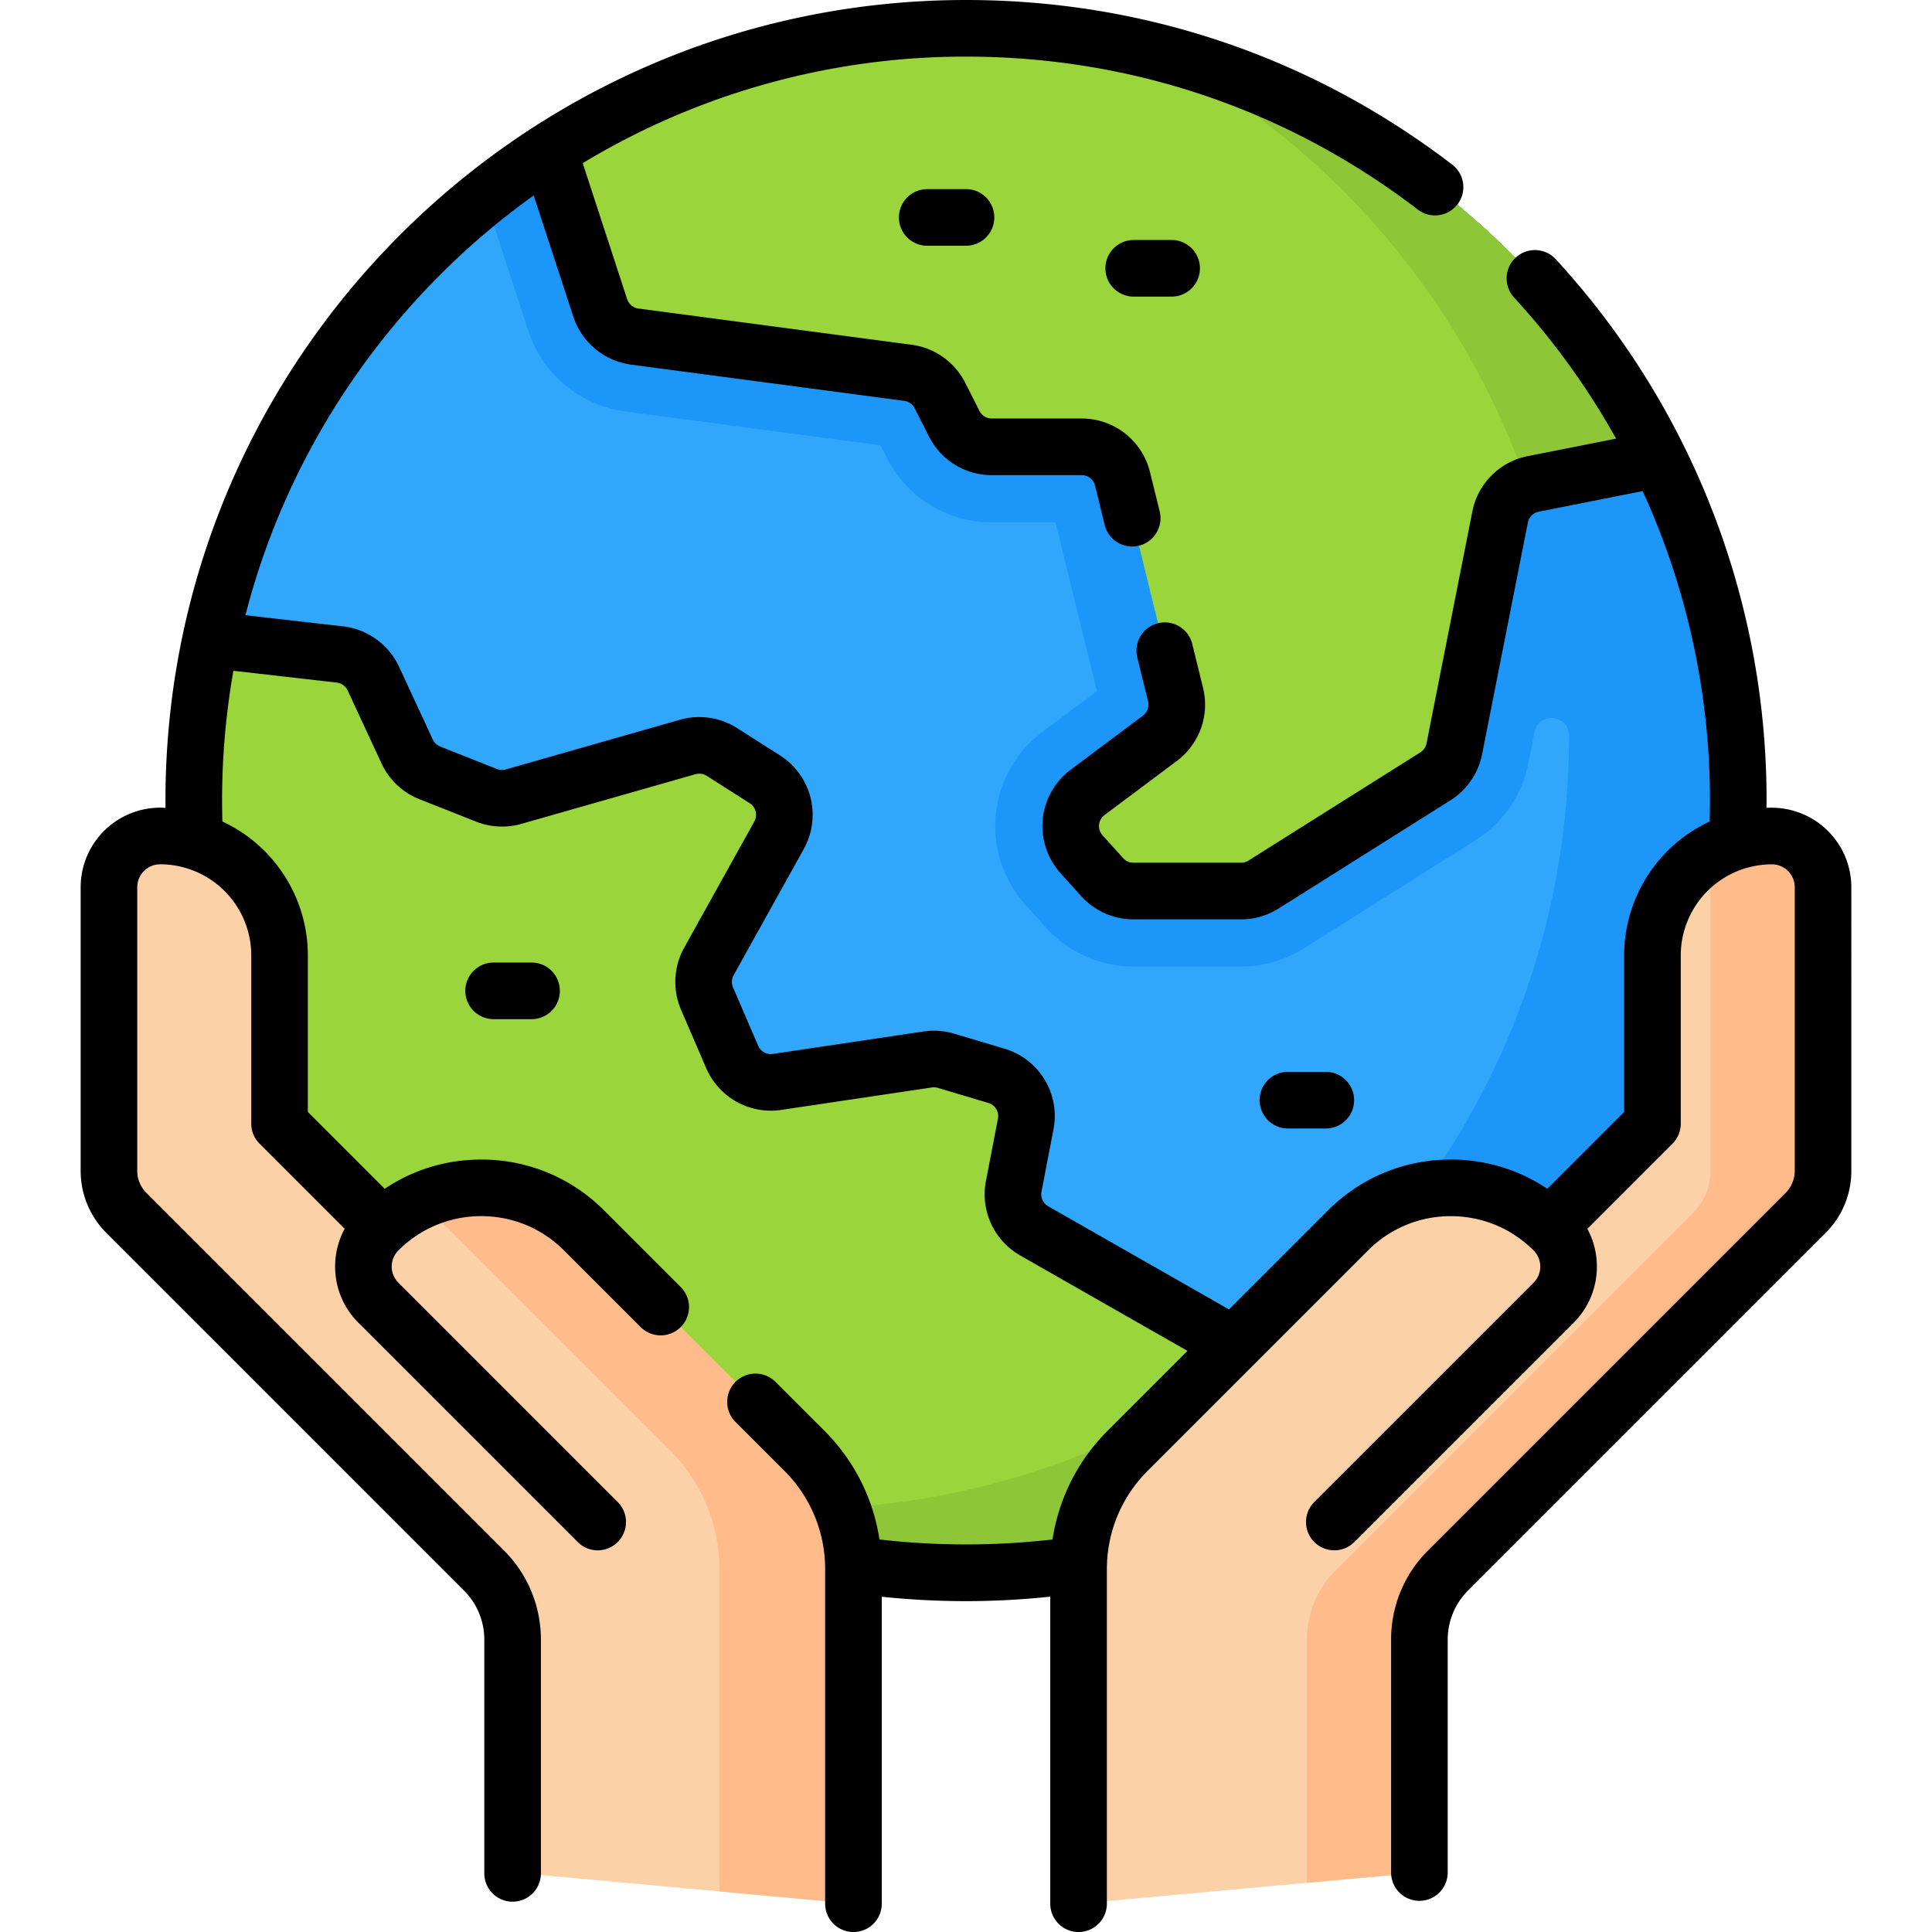
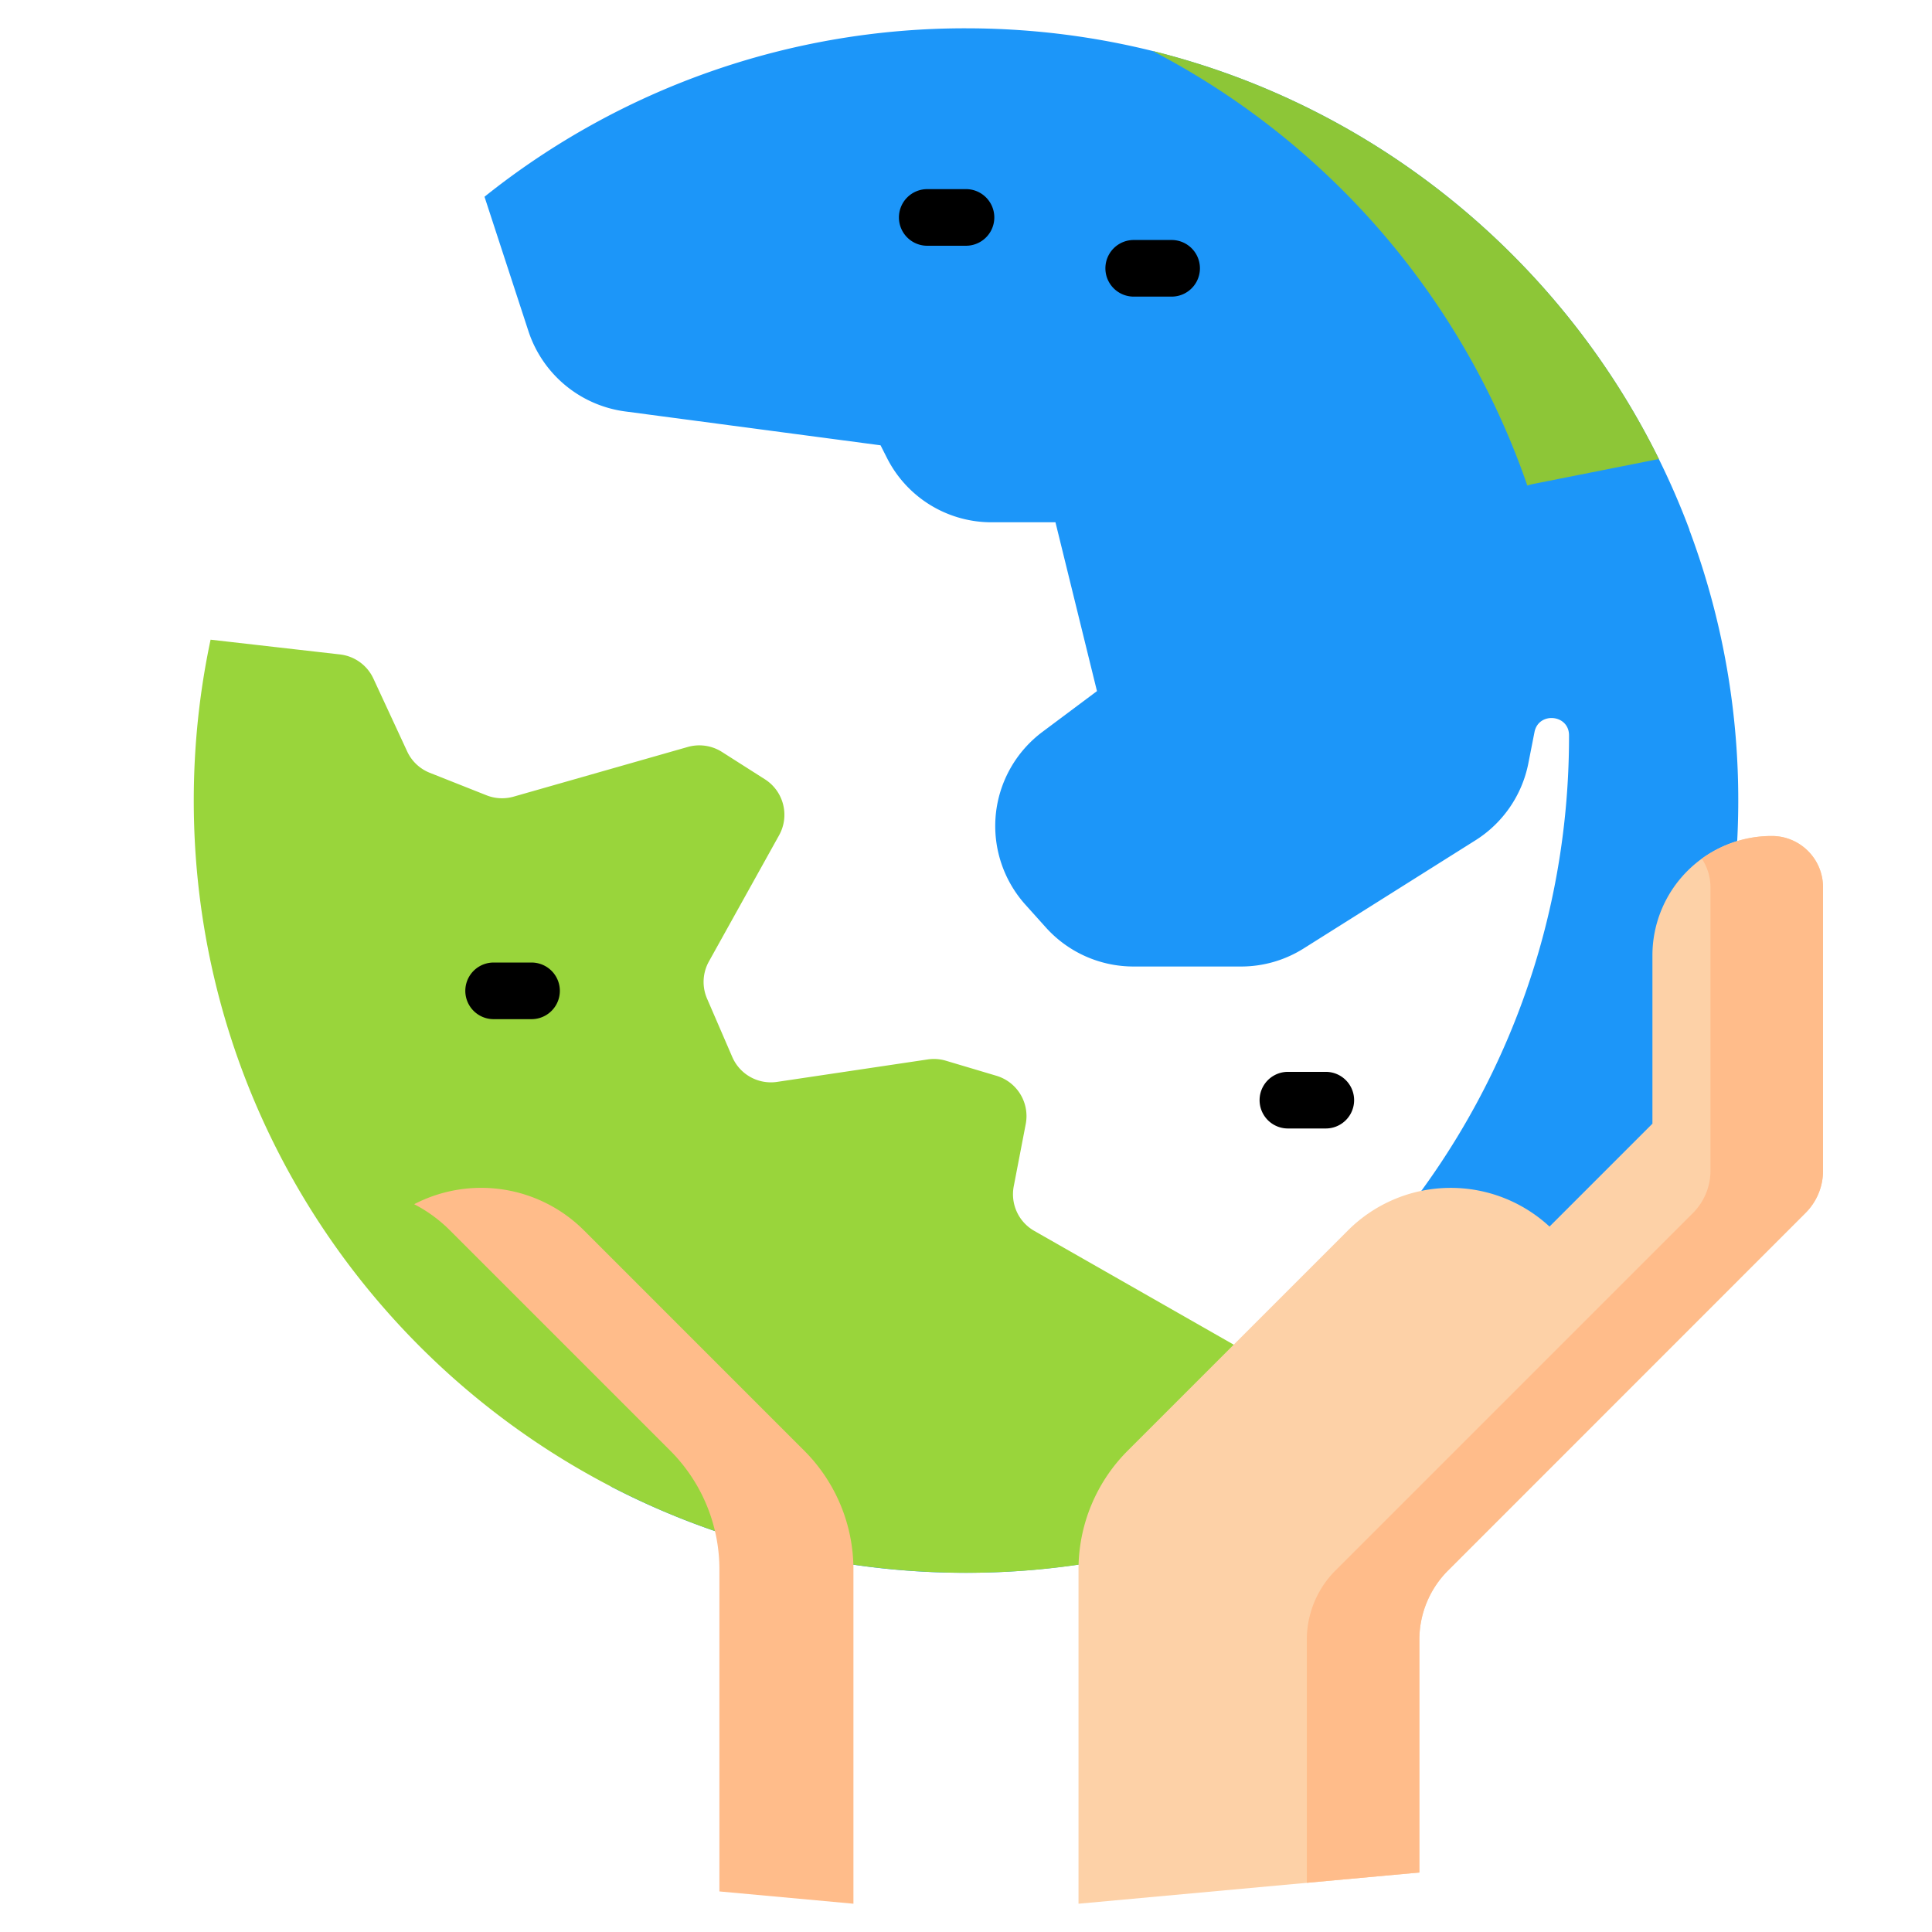
<svg xmlns="http://www.w3.org/2000/svg" width="72" height="72" fill="none">
  <g clip-path="url(#clip0)">
-     <path d="M36 58.614c15.895 0 28.78-12.885 28.78-28.78 0-15.894-12.885-28.78-28.78-28.78-15.894 0-28.78 12.886-28.78 28.78 0 15.895 12.886 28.78 28.78 28.78z" fill="#31A7FB" />
    <path d="M62.957 19.748l.006-.001C58.876 8.828 48.346 1.055 36 1.055a28.656 28.656 0 00-17.944 6.277l1.64 5.018a4.405 4.405 0 003.587 2.981l9.533 1.264.24.474a4.362 4.362 0 003.905 2.395h2.373l1.547 6.292-2.035 1.521a4.389 4.389 0 00-1.736 3.08 4.391 4.391 0 001.104 3.358l.767.854a4.39 4.39 0 003.257 1.45h4.013a4.37 4.37 0 002.334-.674l6.407-4.033a4.396 4.396 0 001.964-2.86l.23-1.17c.152-.766 1.286-.662 1.287.12v.048c0 15.895-12.884 28.78-28.778 28.78a28.81 28.81 0 01-6.956-.846 28.652 28.652 0 0012.905 3.228c15.82.191 28.921-12.566 29.133-28.385a28.698 28.698 0 00-1.82-10.48z" fill="#1C96F9" />
-     <path d="M61.821 17.106l-4.682.93c-.623.123-1.11.61-1.233 1.233l-1.707 8.64a1.568 1.568 0 01-.703 1.022l-6.407 4.034c-.25.157-.54.241-.836.241H42.24c-.444 0-.868-.189-1.165-.52l-.768-.852a1.568 1.568 0 01.227-2.305l2.693-2.014a1.568 1.568 0 00.584-1.63l-1.976-8.04a1.568 1.568 0 00-1.523-1.194h-3.348c-.59 0-1.13-.331-1.398-.857l-.537-1.057a1.568 1.568 0 00-1.192-.844l-10.182-1.35a1.568 1.568 0 01-1.284-1.067L20.453 5.61a28.655 28.655 0 0115.548-4.556c11.326 0 21.123 6.541 25.82 16.051z" fill="#99D53B" />
    <path d="M61.821 17.106l-4.682.93a1.998 1.998 0 00-.22.06A28.85 28.85 0 0042.958 1.902l.002-.002c8.29 2.058 15.16 7.71 18.862 15.205z" fill="#8DC637" />
    <path d="M52.17 53.645a28.642 28.642 0 01-16.169 4.968c-15.895 0-28.78-12.884-28.78-28.778 0-2.056.216-4.063.627-5.996l4.822.55a1.568 1.568 0 011.245.899l1.259 2.715c.169.365.471.65.845.798l2.114.838c.32.127.675.144 1.007.05l6.492-1.852c.431-.122.894-.055 1.272.185l1.602 1.02c.7.445.932 1.36.529 2.085l-2.616 4.704a1.568 1.568 0 00-.07 1.383l.94 2.175a1.568 1.568 0 001.67.93l5.615-.837c.227-.034.46-.017.68.049l1.88.56a1.568 1.568 0 011.092 1.8l-.447 2.32c-.126.66.18 1.326.763 1.659l13.628 7.775z" fill="#99D53B" />
-     <path d="M46.812 50.587l5.358 3.058a28.643 28.643 0 01-16.169 4.969 28.66 28.66 0 01-13.259-3.23c2.228.553 4.555.846 6.954.846a28.637 28.637 0 0017.116-5.643z" fill="#8DC637" />
    <path d="M66.03 31.155a4.45 4.45 0 00-4.449 4.45v6.271l-3.835 3.835a5.418 5.418 0 00-7.512.144l-8.208 8.208a6.256 6.256 0 00-1.833 4.423v12.46l12.703-1.163V61.11c0-.97.385-1.9 1.071-2.586l13.32-13.32c.418-.418.652-.983.652-1.573V33.064a1.909 1.909 0 00-1.909-1.909z" fill="#FDD1A7" />
    <path d="M67.939 33.065v10.567c0 .59-.234 1.154-.653 1.57L53.968 58.525a3.649 3.649 0 00-1.073 2.586v8.672l-4.194.384V61.11c0-.97.386-1.902 1.071-2.586l13.322-13.321c.415-.417.65-.982.65-1.571V33.065c0-.393-.119-.76-.322-1.063a4.416 4.416 0 012.609-.847c1.053 0 1.908.855 1.908 1.91z" fill="#FFBC8A" />
-     <path d="M5.969 31.155a4.45 4.45 0 014.45 4.45v6.271l3.834 3.835a5.418 5.418 0 017.513.144l8.208 8.208a6.256 6.256 0 011.832 4.423v12.46l-12.703-1.163V61.11c0-.97-.385-1.9-1.071-2.586l-13.32-13.32a2.224 2.224 0 01-.651-1.573V33.064c0-1.054.854-1.909 1.908-1.909z" fill="#FDD1A7" />
    <path d="M31.805 58.486v12.46l-4.995-.458V58.486c0-1.659-.659-3.25-1.831-4.423l-8.208-8.208a5.372 5.372 0 00-1.336-.978 5.42 5.42 0 016.33.978l8.207 8.208a6.257 6.257 0 011.833 4.423z" fill="#FFBC8A" />
-     <path d="M66.031 30.1c-.067 0-.134.003-.2.006 0-.09.004-.182.004-.272A29.752 29.752 0 0058 9.684a1.055 1.055 0 10-1.555 1.425 27.77 27.77 0 013.782 5.238L56.932 17a2.615 2.615 0 00-2.062 2.064l-1.707 8.639a.517.517 0 01-.23.335l-6.407 4.034a.514.514 0 01-.274.079h-4.014a.514.514 0 01-.381-.17l-.768-.853a.51.51 0 01-.13-.394.509.509 0 01.204-.36l2.694-2.015a2.618 2.618 0 00.976-2.726l-.41-1.668a1.055 1.055 0 00-2.048.503l.41 1.668c.049.201-.026.41-.192.534L39.9 28.685a2.629 2.629 0 00-1.04 1.844 2.63 2.63 0 00.661 2.011l.768.853a2.626 2.626 0 001.95.868h4.013c.495 0 .979-.14 1.398-.403l6.407-4.034a2.635 2.635 0 001.175-1.71l1.707-8.64a.512.512 0 01.404-.404l3.873-.768a27.68 27.68 0 012.497 12.313 5.51 5.51 0 00-3.186 4.99v5.834l-2.863 2.863a6.429 6.429 0 00-3.598-1.09c-1.729 0-3.355.674-4.577 1.897L45.8 48.797l-6.737-3.843a.513.513 0 01-.25-.543l.447-2.321a2.615 2.615 0 00-1.826-3.009l-1.88-.561a2.641 2.641 0 00-1.137-.08l-5.615.836a.513.513 0 01-.547-.304l-.938-2.176a.516.516 0 01.023-.453l2.615-4.704a2.625 2.625 0 00-.885-3.487l-1.602-1.02a2.626 2.626 0 00-2.127-.309l-6.492 1.852a.514.514 0 01-.33-.017l-2.113-.837a.51.51 0 01-.277-.261l-1.259-2.716a2.639 2.639 0 00-2.082-1.502l-3.642-.416c1.646-6.393 5.52-11.9 10.743-15.642l1.477 4.52a2.637 2.637 0 002.148 1.784l10.182 1.35a.513.513 0 01.39.277l.537 1.057a2.61 2.61 0 002.338 1.434h3.349c.237 0 .442.16.498.39l.36 1.467a1.055 1.055 0 102.05-.503l-.361-1.467a2.617 2.617 0 00-2.547-1.996h-3.349a.511.511 0 01-.457-.281l-.537-1.057a2.621 2.621 0 00-1.994-1.411l-10.181-1.35a.516.516 0 01-.421-.35L21.716 6.08A27.556 27.556 0 0136 2.11c6.152 0 11.98 1.975 16.851 5.71a1.055 1.055 0 001.284-1.674C48.89 2.125 42.62 0 36 0 19.55 0 6.166 13.384 6.166 29.834l.002.272a2.966 2.966 0 00-3.162 2.958V43.63c0 .876.341 1.7.96 2.32l13.32 13.32c.492.49.763 1.144.763 1.84v8.673a1.055 1.055 0 102.109 0v-8.674c0-1.258-.49-2.442-1.38-3.331l-13.32-13.32a1.162 1.162 0 01-.343-.828V33.064c0-.471.383-.854.854-.854a3.398 3.398 0 013.395 3.395v6.27c0 .28.11.549.309.747l3.172 3.172a2.944 2.944 0 00-.356 1.407c0 .79.308 1.534.867 2.093l8.173 8.173a1.052 1.052 0 001.491 0 1.055 1.055 0 000-1.492l-8.172-8.173a.844.844 0 01-.25-.6c0-.227.09-.441.25-.602a4.336 4.336 0 013.086-1.278c1.166 0 2.261.454 3.086 1.279l2.837 2.836a1.055 1.055 0 101.491-1.492l-2.836-2.836a6.43 6.43 0 00-4.578-1.896c-1.3 0-2.542.38-3.598 1.09l-2.863-2.864v-5.834a5.51 5.51 0 00-3.185-4.99 27.792 27.792 0 01.41-5.617l3.852.44c.176.02.332.133.407.294l1.26 2.716a2.612 2.612 0 001.413 1.335l2.113.837a2.636 2.636 0 001.685.084l6.493-1.852a.513.513 0 01.416.061l1.602 1.02a.514.514 0 01.173.682l-2.615 4.704a2.639 2.639 0 00-.116 2.313l.938 2.176a2.625 2.625 0 002.795 1.555l5.615-.837a.515.515 0 01.222.016l1.881.561a.512.512 0 01.358.589l-.447 2.322a2.623 2.623 0 001.276 2.773l6.235 3.557-2.973 2.973a7.256 7.256 0 00-2.056 4.055c-2.129.246-4.32.245-6.45 0a7.255 7.255 0 00-2.056-4.055l-1.799-1.799a1.055 1.055 0 10-1.491 1.492l1.799 1.799a5.167 5.167 0 011.523 3.678v12.459a1.055 1.055 0 102.11 0v-11.44c1.04.108 2.092.164 3.14.164 1.047 0 2.1-.058 3.139-.167v11.443a1.055 1.055 0 102.11 0v-12.46c0-1.388.54-2.695 1.523-3.677l8.208-8.208a4.336 4.336 0 013.086-1.278c1.166 0 2.261.454 3.086 1.278a.85.85 0 010 1.202l-8.173 8.172a1.055 1.055 0 001.492 1.492l8.172-8.172a2.94 2.94 0 00.867-2.093c0-.5-.124-.98-.355-1.407l3.172-3.173c.197-.197.309-.466.309-.745v-6.272a3.398 3.398 0 013.394-3.394c.471 0 .854.383.854.854V43.63c0 .313-.122.606-.343.827l-13.32 13.32a4.68 4.68 0 00-1.38 3.332v8.674a1.054 1.054 0 102.11 0V61.11c0-.695.27-1.349.762-1.84l13.32-13.32c.62-.62.96-1.443.96-2.32V33.066a2.966 2.966 0 00-2.963-2.964z" fill="#000" />
    <path d="M34.588 7.049a1.055 1.055 0 100 2.109H36a1.055 1.055 0 100-2.11h-1.413zM42.25 8.944a1.055 1.055 0 100 2.11h1.413a1.055 1.055 0 100-2.11H42.25zM18.396 35.871a1.055 1.055 0 100 2.11h1.413a1.055 1.055 0 000-2.11h-1.413zM49.409 42.055a1.055 1.055 0 100-2.11h-1.413a1.055 1.055 0 100 2.11h1.413z" fill="#000" />
  </g>
  <defs>
    <clipPath id="clip0">
      <path fill="#fff" d="M0 0h72v72H0z" />
    </clipPath>
  </defs>
</svg>